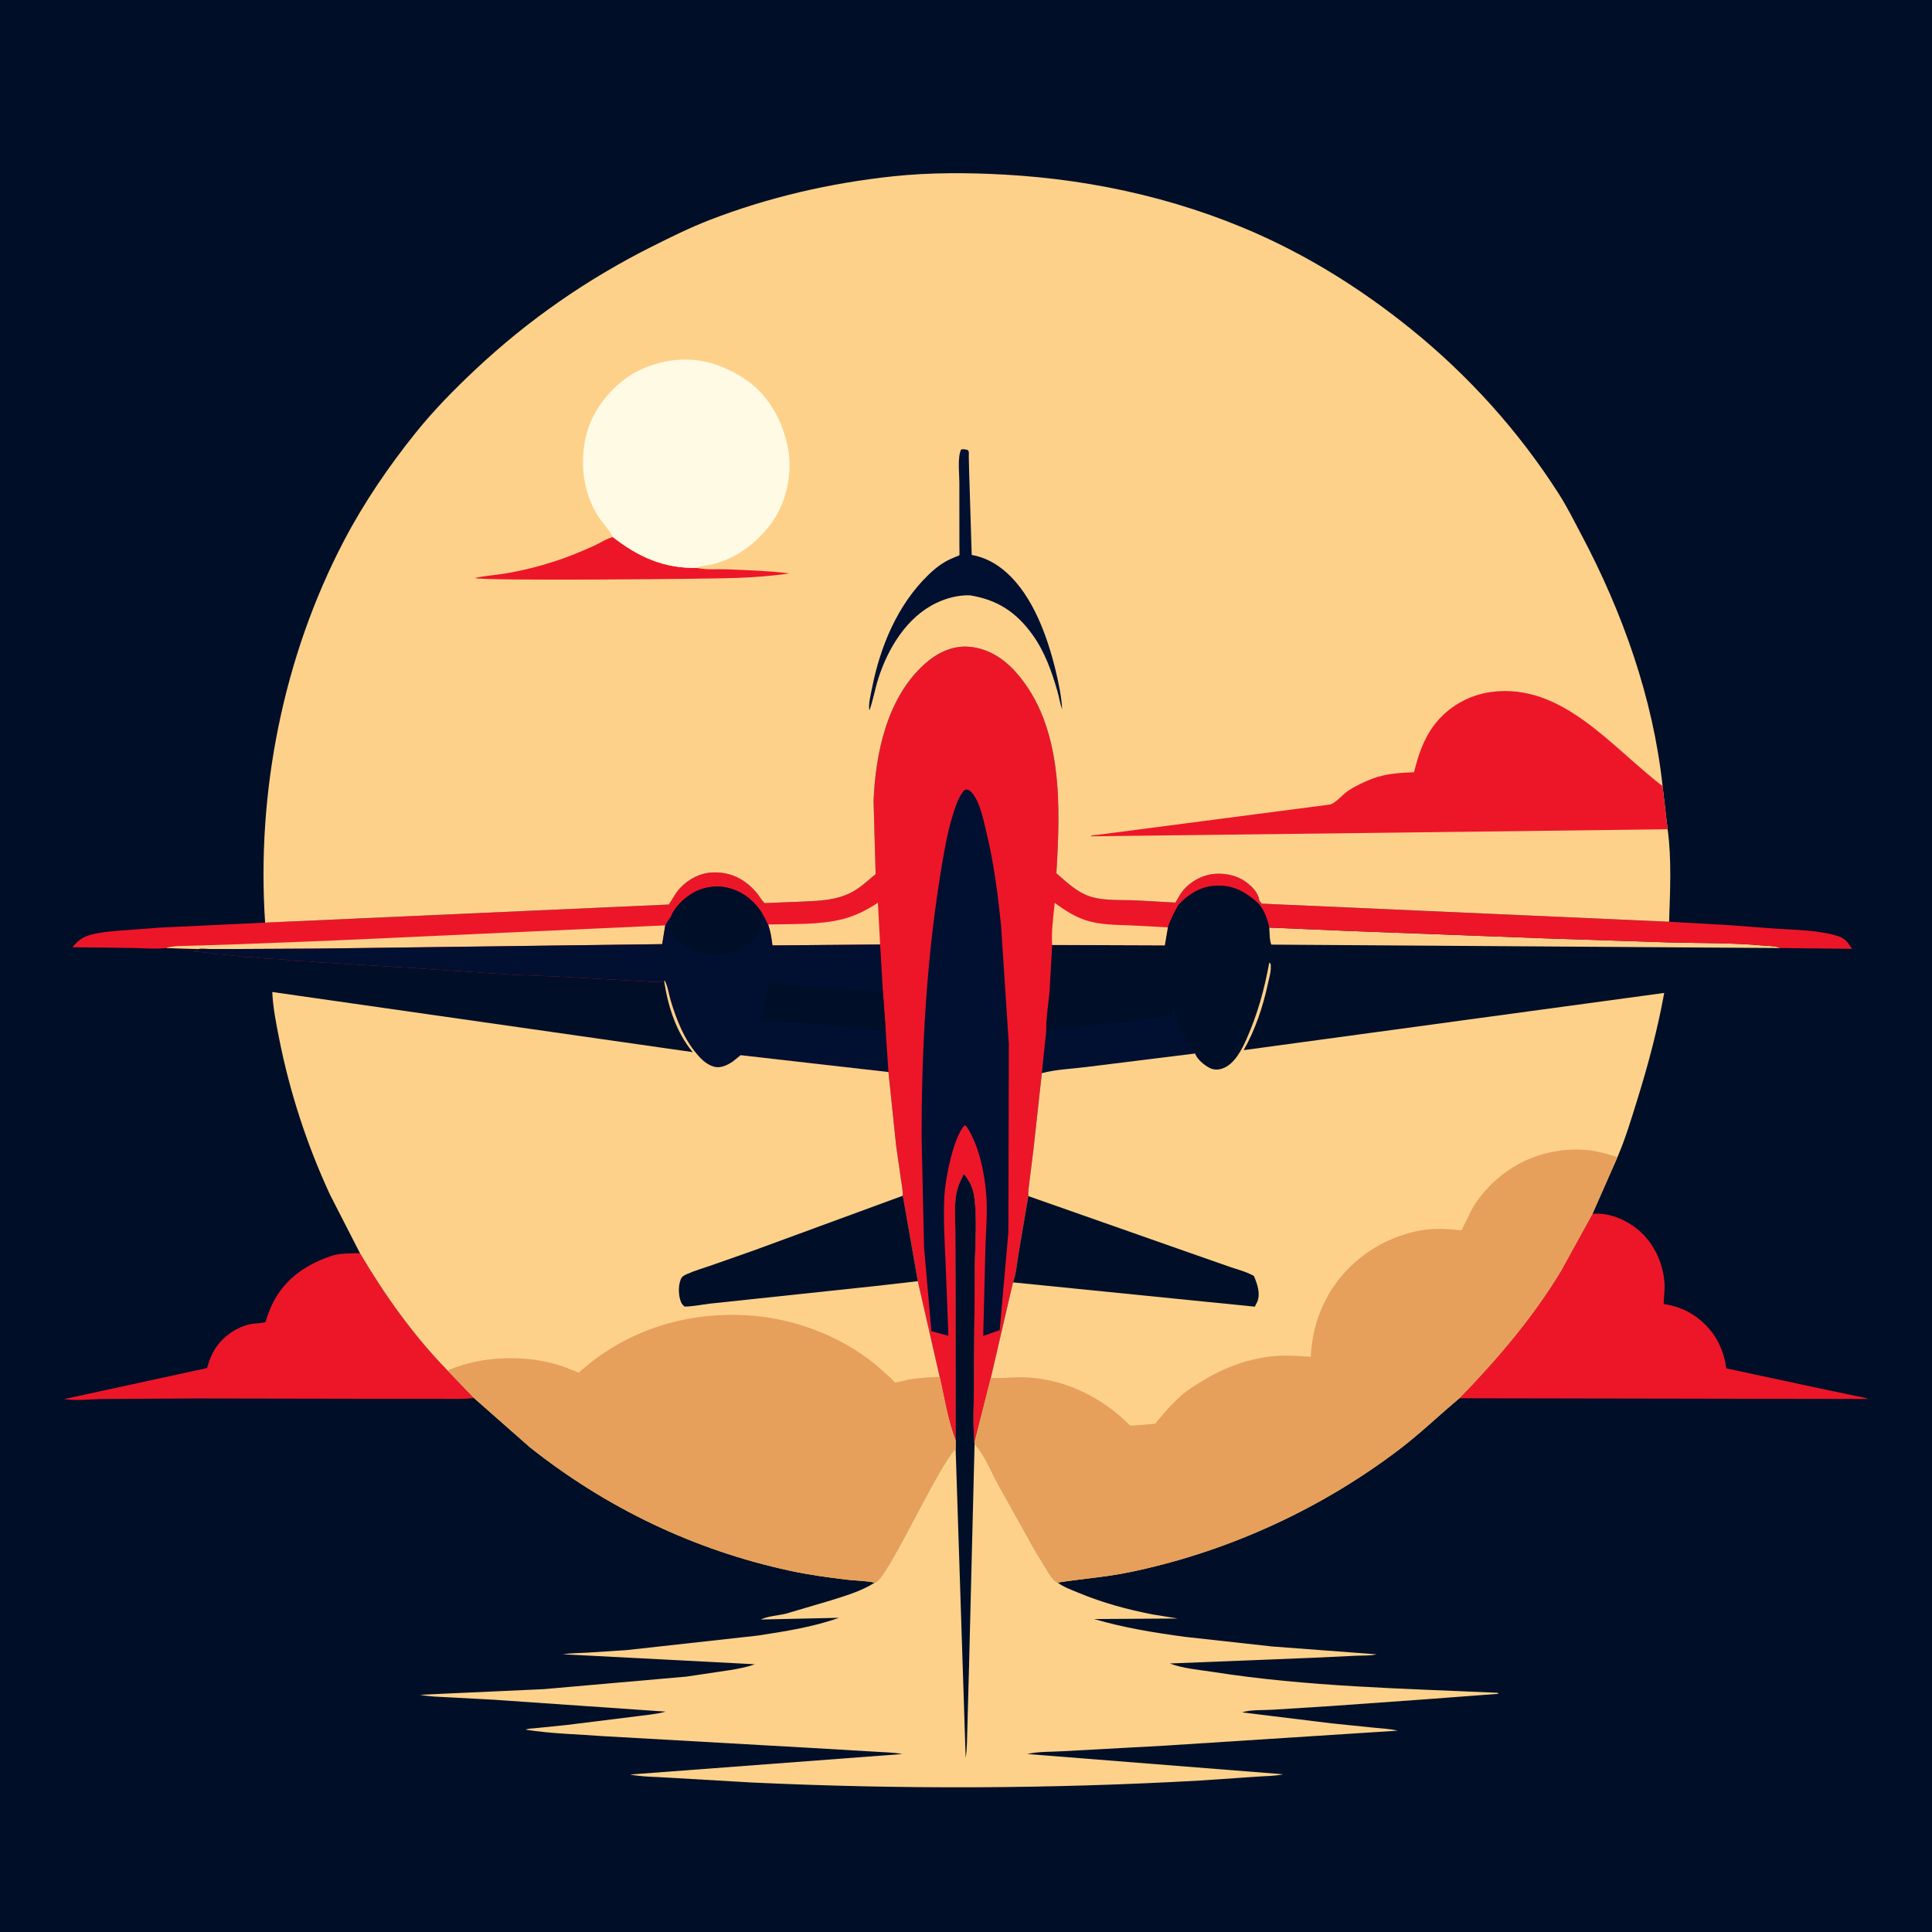
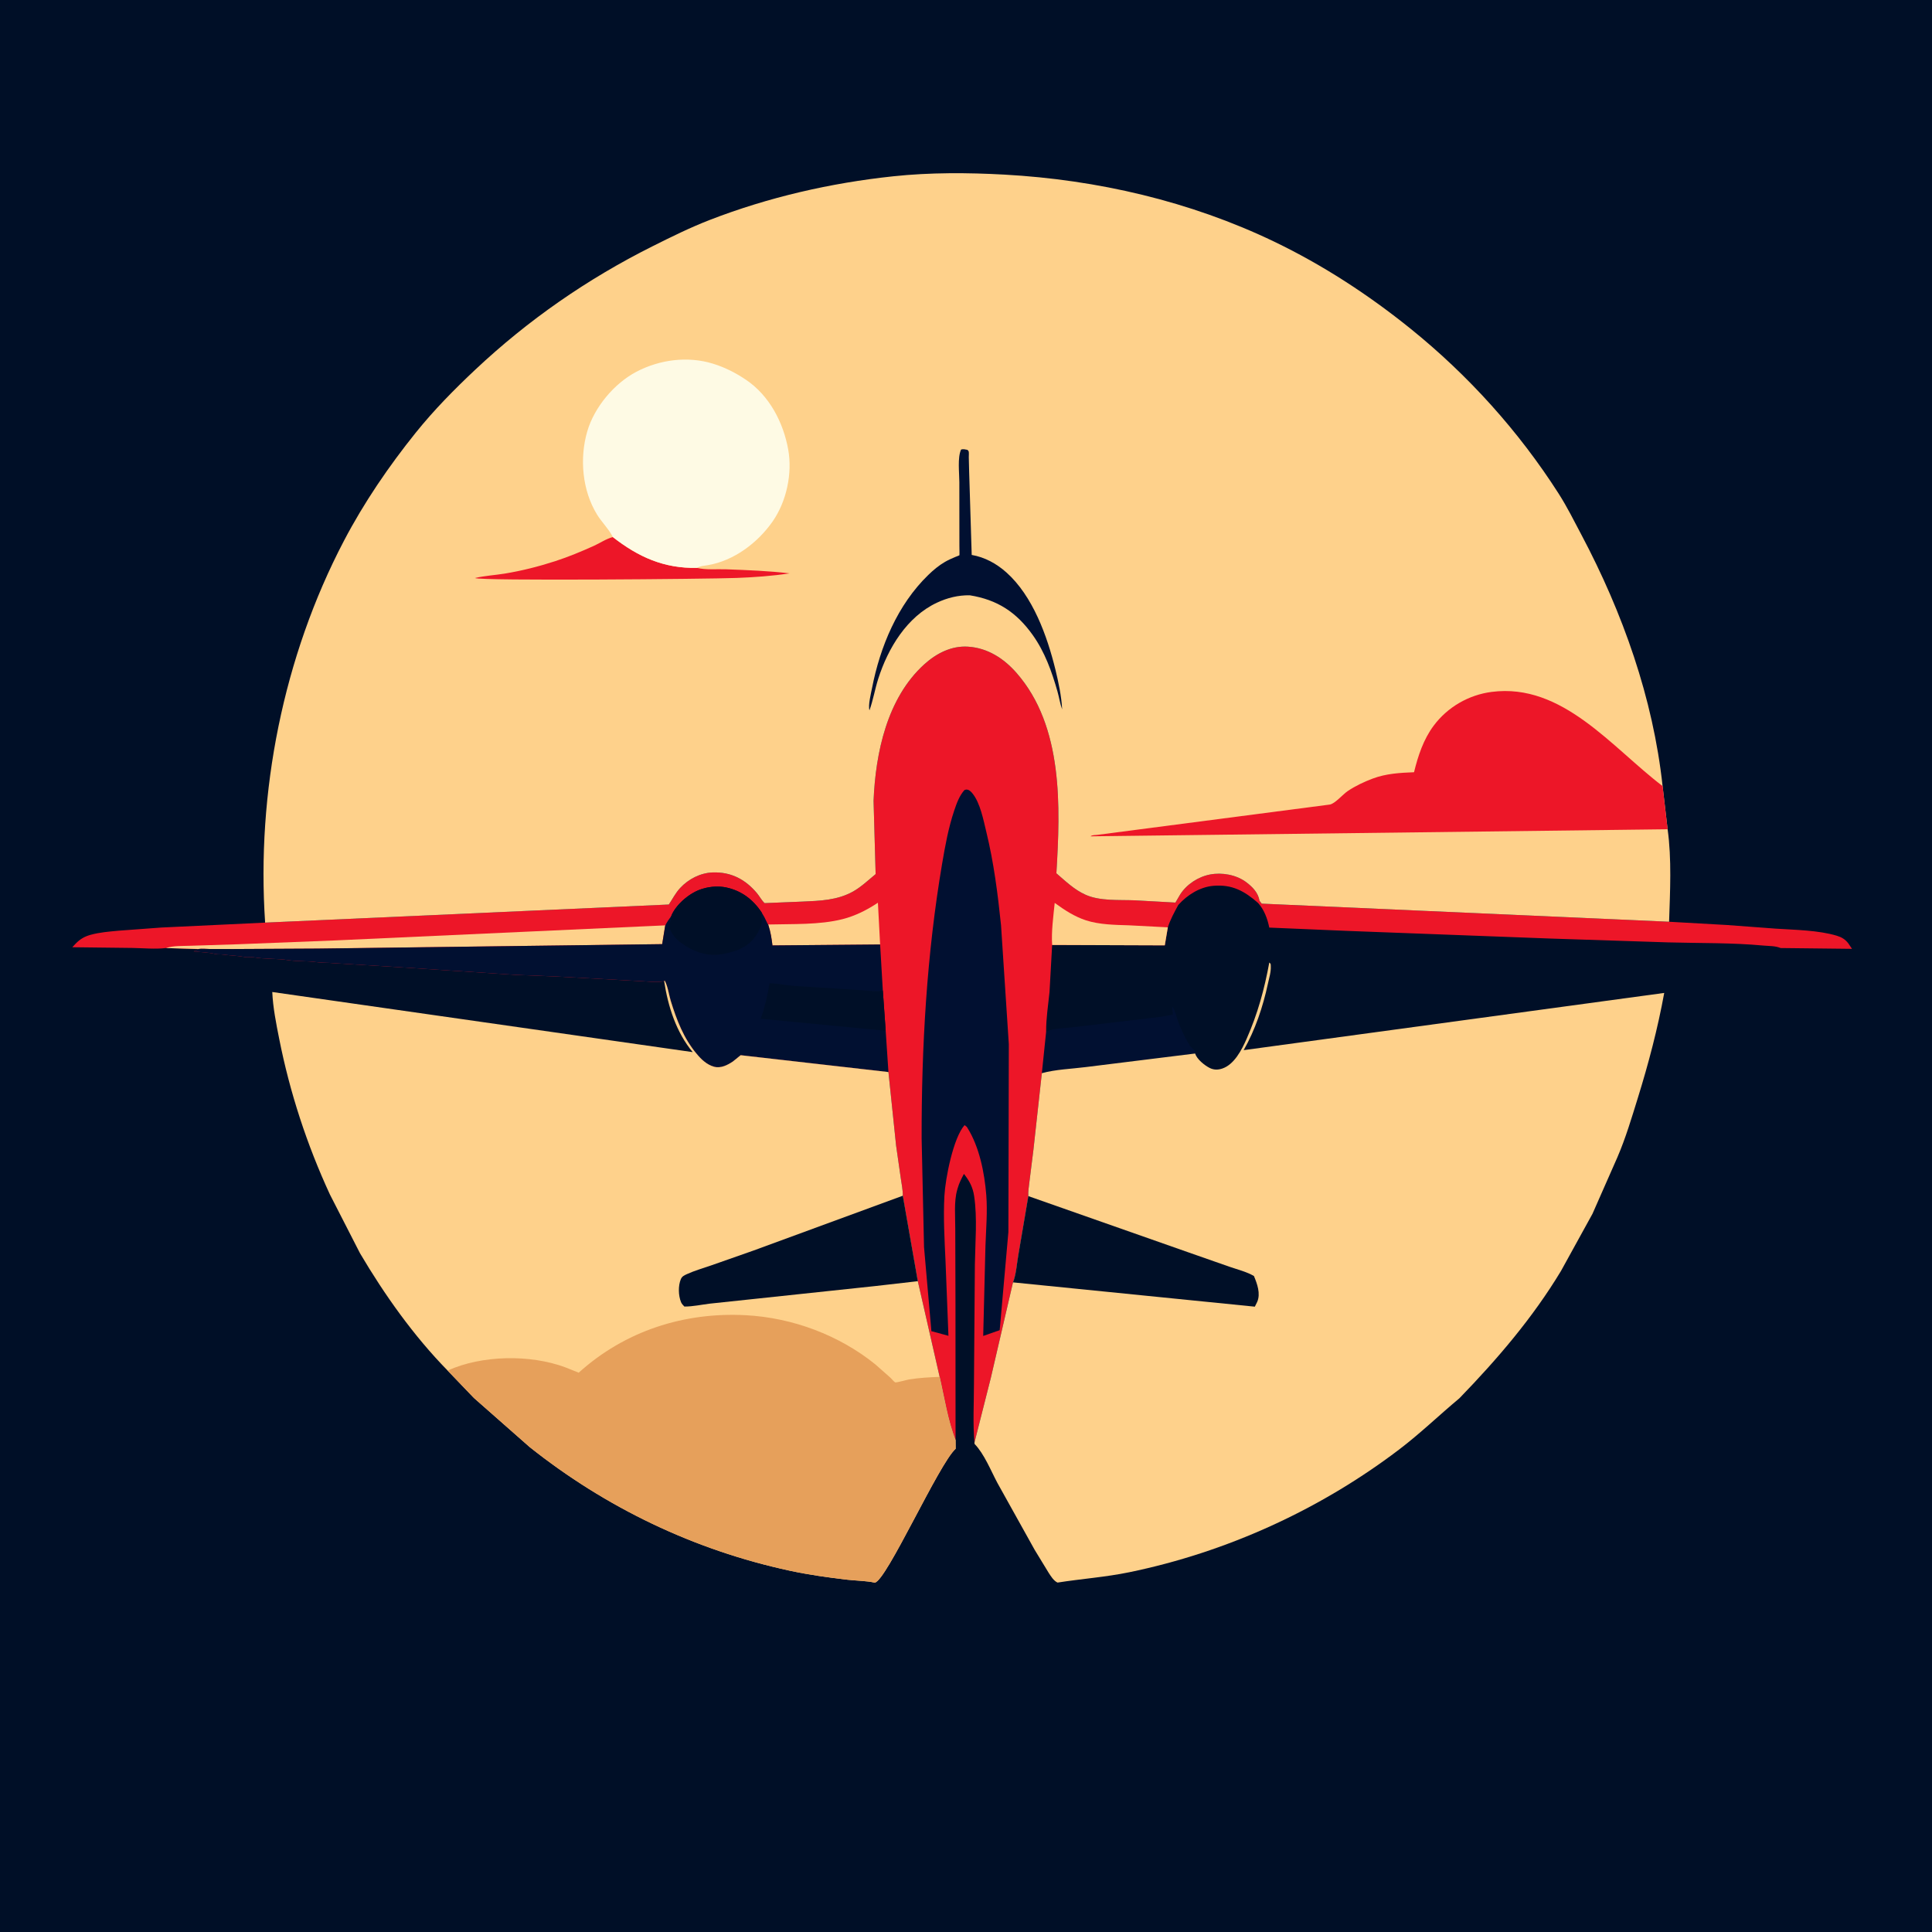
<svg xmlns="http://www.w3.org/2000/svg" version="1.1" style="display: block;" viewBox="0 0 2048 2048" width="1024" height="1024">
  <path transform="translate(0,0)" fill="rgb(0,15,39)" d="M -0 -0 L 2048 0 L 2048 2048 L -0 2048 L -0 -0 z" />
-   <path transform="translate(0,0)" fill="rgb(254,209,139)" d="M 1345.48 983.286 L 1428.06 986.785 L 1642.5 994.866 L 1768.46 998.968 C 1801.91 999.895 1835.97 999.221 1869.28 1002.34 C 1875.23 1002.89 1881.96 1002.58 1887.5 1004.96 L 1347.66 1001.33 C 1345.62 996.665 1345.94 988.512 1345.48 983.286 z" />
  <path transform="translate(0,0)" fill="rgb(1,16,49)" d="M 1242.57 1067.13 C 1245.43 1070.43 1244.71 1071.56 1246.49 1075 L 1246.99 1077.01 L 1249.46 1084.51 L 1253.49 1094 C 1255.75 1098.43 1257.77 1102.82 1260.49 1107 L 1261.46 1108.52 C 1262.97 1110.78 1261.89 1109.36 1263.99 1111.16 L 1266.96 1114.36 L 1266.86 1116.77 L 1150.96 1131.15 C 1135.78 1133.06 1119.04 1133.62 1104.4 1137.61 L 1108.96 1093.64 C 1115.66 1090.06 1127.89 1090.03 1135.5 1089.09 L 1216.28 1079.56 C 1225.01 1078.34 1234.87 1077.74 1243.29 1075.3 L 1242.57 1067.13 z" />
-   <path transform="translate(0,0)" fill="rgb(237,22,40)" d="M 381.594 1328.45 C 407.589 1372.52 438.586 1416.21 474.508 1452.87 L 502.39 1481.93 C 490.695 1483.41 478.459 1482.79 466.68 1482.81 L 407.193 1482.78 L 207.882 1482.43 L 110.181 1482.96 C 96.73 1483.09 81.041 1485.17 67.864 1483.11 L 219.495 1450.19 C 221.273 1444.34 223.136 1438.5 226.07 1433.12 C 233.997 1418.56 248.694 1407.49 264.903 1403.75 C 270.3 1402.5 276.089 1403.03 281.389 1401.51 C 283.71 1394.07 286.167 1387.05 289.758 1380.13 C 302.825 1354.94 325.51 1339.72 352 1331.11 C 361.021 1328.18 372.134 1328.82 381.594 1328.45 z" />
-   <path transform="translate(0,0)" fill="rgb(237,22,40)" d="M 1547.04 1482.21 C 1587.33 1440.64 1624.76 1396.93 1654.73 1347.24 L 1688.08 1286.71 C 1704.93 1285.02 1723.29 1292.72 1736.22 1303.38 C 1752.65 1316.93 1762.64 1337.83 1764.36 1358.94 C 1765.02 1366.97 1763.71 1374.4 1763.56 1382.34 L 1764.81 1382.52 C 1785.9 1385.75 1803.27 1396.65 1815.83 1413.75 C 1823.42 1424.09 1828.42 1437.83 1829.88 1450.53 L 1938.65 1473.82 L 1968.47 1479.99 C 1972.05 1480.79 1976.99 1481.34 1980.2 1482.97 L 1547.04 1482.21 z" />
-   <path transform="translate(0,0)" fill="rgb(254,209,139)" d="M 1012.93 1526.53 L 1012.85 1382.18 L 1012.62 1302.61 C 1012.69 1289.76 1011.12 1273.79 1014.63 1261.5 L 1015.17 1259.57 C 1016.72 1254.15 1019.17 1249.34 1021.8 1244.38 C 1027.62 1251.72 1031.21 1258.43 1032.63 1267.9 C 1036.1 1290.95 1033.78 1317.02 1033.4 1340.4 L 1032.43 1467.48 C 1032.43 1487.67 1031.16 1509.1 1032.97 1529.16 L 1033.08 1530.65 C 1043.33 1541.17 1050.31 1558.89 1057.26 1571.92 L 1096.85 1643 L 1111.67 1667.31 C 1114.04 1670.92 1116.95 1675.73 1121.03 1677.6 C 1127.65 1682.46 1136.24 1685.51 1143.78 1688.63 C 1169.06 1699.09 1194.88 1706.13 1221.73 1711.35 L 1248.56 1715.69 L 1159.85 1716.25 C 1191.43 1725.53 1223.59 1730.73 1256.15 1735.13 L 1348.49 1745.33 L 1459.25 1753.65 C 1452.45 1755.31 1444.21 1754.82 1437.18 1755.16 L 1392.16 1757.29 L 1240.12 1763.36 C 1253.94 1768.73 1271.36 1770.05 1286 1772.35 C 1385.43 1787.97 1487.1 1789.88 1587.5 1794.43 L 1588.41 1795.5 L 1512.23 1801.24 L 1410.57 1808.5 L 1348.5 1812.41 C 1338.33 1813.03 1326.23 1812.14 1316.58 1815.19 L 1411.85 1826.87 L 1455.62 1831.34 C 1464.24 1832.22 1473.09 1832.54 1481.53 1834.58 L 1233.78 1850.52 L 1127.25 1856.33 C 1114.89 1857.15 1101.01 1856.46 1089 1859.34 L 1360.12 1880.79 C 1351.58 1882.79 1341.66 1882.62 1332.88 1883.31 L 1271.85 1887.46 C 1113.27 1896.33 954.672 1896.91 796.017 1889.48 L 707.946 1884.35 C 694.811 1883.46 680.689 1883.56 667.813 1881.08 L 956.573 1859.33 C 946.718 1857.47 936.415 1857.52 926.42 1856.79 L 860.132 1852.89 L 640.539 1840.46 C 613.116 1838.4 584.484 1837.85 557.375 1833.53 C 559.332 1832.26 564.235 1832.3 566.621 1832.02 L 600 1828.65 L 674.631 1819.37 C 684.866 1817.91 695.702 1817.22 705.652 1814.4 L 523.363 1801.78 L 475.305 1799.19 C 465.311 1798.65 455.137 1798.55 445.31 1796.53 L 576.352 1790.58 L 727.543 1777.28 L 776 1770.06 C 784.108 1768.5 792.365 1767.23 800.065 1764.16 L 596.5 1753.58 C 605.164 1752.34 613.893 1752.37 622.616 1751.89 L 664.475 1749.16 L 803.113 1733.8 C 832.07 1729.33 861.651 1724.83 889.347 1714.93 L 806.42 1716.76 C 813.61 1713.14 825.636 1712.46 833.677 1710.4 L 879.561 1696.84 C 895.902 1691.72 912.72 1686.89 927.289 1677.66 C 939.544 1676.15 995.374 1551.34 1013.01 1535.78 L 1012.93 1526.53 z" />
  <path transform="translate(0,0)" fill="rgb(0,15,39)" d="M 1012.93 1526.53 L 1012.85 1382.18 L 1012.62 1302.61 C 1012.69 1289.76 1011.12 1273.79 1014.63 1261.5 L 1015.17 1259.57 C 1016.72 1254.15 1019.17 1249.34 1021.8 1244.38 C 1027.62 1251.72 1031.21 1258.43 1032.63 1267.9 C 1036.1 1290.95 1033.78 1317.02 1033.4 1340.4 L 1032.43 1467.48 C 1032.43 1487.67 1031.16 1509.1 1032.97 1529.16 L 1033.08 1530.65 L 1027.27 1764.58 L 1025.47 1830.7 C 1025.06 1841.51 1025.32 1852.73 1023.66 1863.43 L 1013.01 1535.78 L 1012.93 1526.53 z" />
  <path transform="translate(0,0)" fill="rgb(237,22,40)" d="M 281.046 978.014 L 708.977 958.831 C 713.032 952.78 716.012 946.665 721.041 941.259 C 729.822 931.82 742.474 925.272 755.5 924.825 C 774.886 924.16 790.074 932.097 802.388 946.77 C 805.216 950.14 807.317 954.387 810.525 957.355 L 850.571 955.726 C 869.179 954.899 887.536 954.375 904.229 945.067 C 912.791 940.293 920.629 932.81 928.214 926.599 L 926.024 848.936 C 928.117 797.997 940.347 739.995 979.66 704.307 C 992.423 692.722 1008.43 684.354 1026.17 685.497 C 1046.99 686.837 1064.2 698.037 1077.62 713.386 C 1127.28 770.186 1124.04 855.297 1119.81 925.742 C 1129.63 934.169 1138.93 943.26 1150.92 948.557 C 1166.23 955.318 1186.15 953.733 1202.75 954.376 L 1245.98 956.782 L 1251.14 948 C 1258.01 937.316 1270.22 929.395 1282.71 927.009 C 1295.37 924.589 1310.51 927.261 1320.97 935.086 C 1327.67 940.1 1333.82 946.358 1335.12 954.898 L 1337.5 957.908 L 1769.31 977.086 L 1830.5 980.536 L 1882.64 984.413 C 1902.94 985.764 1927.51 986.021 1947.05 991.891 C 1952.11 993.412 1955.94 995.679 1959.21 999.895 L 1963.2 1005.81 L 1887.5 1004.96 C 1881.96 1002.58 1875.23 1002.89 1869.28 1002.34 C 1835.97 999.221 1801.91 999.895 1768.46 998.968 L 1642.5 994.866 L 1428.06 986.785 L 1345.48 983.286 C 1343.64 974.016 1340.06 964.268 1333.61 957.177 C 1319.24 944.561 1306.08 937.312 1286.26 939 C 1271.85 940.228 1258.53 948.688 1249.03 959.307 C 1244.86 967.026 1240.64 974.618 1237.96 983.011 L 1234.73 1002.12 L 1115.32 1001.69 L 1112.52 1051.76 C 1111.14 1065.43 1108.81 1079.95 1108.96 1093.64 L 1104.4 1137.61 L 1095.46 1218.93 L 1091.22 1252.88 C 1090.72 1257.71 1089.7 1263.11 1090.08 1267.93 L 1079.44 1330.5 C 1077.89 1339.43 1077.15 1351.03 1073.82 1359.36 L 1050.34 1460.53 L 1032.97 1529.16 C 1031.16 1509.1 1032.43 1487.67 1032.43 1467.48 L 1033.4 1340.4 C 1033.78 1317.02 1036.1 1290.95 1032.63 1267.9 C 1031.21 1258.43 1027.62 1251.72 1021.8 1244.38 C 1019.17 1249.34 1016.72 1254.15 1015.17 1259.57 L 1014.63 1261.5 C 1011.12 1273.79 1012.69 1289.76 1012.62 1302.61 L 1012.85 1382.18 L 1012.93 1526.53 C 1004.76 1505.79 1001.11 1481.33 996.078 1459.54 L 972.92 1358.11 L 957.031 1267.51 C 957.109 1261.36 955.666 1254.7 954.811 1248.58 L 949.897 1214.29 L 941.784 1136.42 L 785.124 1118.56 L 777.151 1125.03 C 771.441 1128.98 764.025 1132.78 756.849 1130.75 C 749.172 1128.59 743.49 1123.08 738.5 1117.12 C 724.672 1100.63 717.28 1081.28 711.022 1060.94 C 709.054 1054.54 707.843 1045.09 704.583 1039.5 L 704.045 1040.16 C 695.553 1041.83 685.513 1040.2 676.856 1039.93 L 588.5 1035.08 L 547.018 1033.43 L 419.5 1025.05 L 353.5 1021 C 347.462 1020.38 341.554 1020.77 335.5 1019.92 C 325.64 1018.53 315.352 1019.32 305.5 1017.79 C 293.721 1015.96 281.315 1016.85 269.5 1014.86 C 266.294 1014.32 262.67 1015.15 259.5 1014.51 C 252.011 1013.01 244.115 1012.96 236.5 1011.89 C 233.591 1011.49 230.624 1011.93 227.749 1011.2 C 220.975 1009.47 212.414 1009.46 205.35 1008.5 L 210.271 1006.01 L 175.898 1004.98 C 164.672 1006.3 151.73 1005.07 140.294 1004.86 L 76.629 1004.11 L 80.331 1000.16 C 84.893 995.507 89.571 992.762 95.797 991.01 C 105.457 988.292 115.55 987.552 125.5 986.591 L 170.842 983.236 L 281.046 978.014 z" />
  <path transform="translate(0,0)" fill="rgb(254,209,139)" d="M 1115.32 1001.69 C 1114.33 987.775 1116.62 971.076 1118.04 957.123 C 1128.46 964.682 1138.9 971.595 1151.24 975.614 C 1165.22 980.168 1181.91 980.427 1196.48 980.858 L 1237.96 983.011 L 1234.73 1002.12 L 1115.32 1001.69 z" />
  <path transform="translate(0,0)" fill="rgb(254,209,139)" d="M 814.282 980.01 C 839.71 979.301 868.676 980.599 893.371 974.276 C 906.723 970.858 919.185 964.541 930.62 956.931 L 932.969 1001.2 L 818.837 1002.19 C 817.982 995.057 816.843 987.833 814.61 980.987 L 814.282 980.01 z" />
  <path transform="translate(0,0)" fill="rgb(254,209,139)" d="M 175.898 1004.98 C 183.932 1002.3 193.627 1002.89 202.06 1002.54 L 252.372 1000.94 L 355.5 996.883 L 560.547 987.509 L 705.267 980.919 L 704.988 982.017 L 701.938 1000.83 L 336.481 1005.55 L 247.314 1006.01 L 222.015 1005.97 C 218.425 1005.96 213.762 1005.38 210.271 1006.01 L 175.898 1004.98 z" />
  <path transform="translate(0,0)" fill="rgb(1,16,49)" d="M 1022.34 837.5 C 1022.99 837.282 1023.86 836.941 1024.55 836.961 C 1027.26 837.04 1029.25 839.061 1030.85 841.036 C 1039.16 851.277 1042.5 869.405 1045.57 882.001 C 1053.48 914.408 1057.7 947.591 1061.13 980.731 L 1069.39 1106.8 L 1068.93 1306.05 L 1059.72 1409.98 C 1057.57 1410.88 1058.38 1410.63 1056.47 1411.17 L 1042.24 1416.16 L 1044.63 1320.54 C 1045.24 1303.06 1046.88 1284.24 1045.5 1266.84 C 1043.63 1243.33 1038.21 1215.89 1025.59 1195.7 L 1024.82 1194.5 L 1022.5 1192.66 C 1010.46 1206.18 1002.13 1249.23 1001.12 1267.5 C 999.856 1290.43 1001.26 1313.96 1002.29 1336.88 L 1005.39 1416.02 L 988.439 1411.38 L 987.325 1411.18 L 979.508 1321.98 L 976.969 1206.96 C 976.782 1109.8 982.413 1011.39 998.695 915.494 C 1001.9 896.611 1005.38 877.527 1011.47 859.341 C 1014.06 851.643 1016.87 843.656 1022.34 837.5 z" />
  <path transform="translate(0,0)" fill="rgb(1,16,49)" d="M 711.553 971.103 L 712.183 969.504 C 717.754 957.626 731.945 945.907 744.412 942.236 L 746 941.792 C 753.367 939.66 762.133 939.157 769.684 940.732 C 786.046 944.145 798.535 953.762 807.553 967.536 C 809.578 970.789 811.27 973.939 812.823 977.441 C 813.524 979.023 813.205 978.383 814.282 980.01 L 814.61 980.987 C 816.843 987.833 817.982 995.057 818.837 1002.19 L 932.969 1001.2 L 935.824 1049.98 L 938.862 1092.66 L 941.784 1136.42 L 785.124 1118.56 L 777.151 1125.03 C 771.441 1128.98 764.025 1132.78 756.849 1130.75 C 749.172 1128.59 743.49 1123.08 738.5 1117.12 C 724.672 1100.63 717.28 1081.28 711.022 1060.94 C 709.054 1054.54 707.843 1045.09 704.583 1039.5 L 704.045 1040.16 C 695.553 1041.83 685.513 1040.2 676.856 1039.93 L 588.5 1035.08 L 547.018 1033.43 L 419.5 1025.05 L 353.5 1021 C 347.462 1020.38 341.554 1020.77 335.5 1019.92 C 325.64 1018.53 315.352 1019.32 305.5 1017.79 C 293.721 1015.96 281.315 1016.85 269.5 1014.86 C 266.294 1014.32 262.67 1015.15 259.5 1014.51 C 252.011 1013.01 244.115 1012.96 236.5 1011.89 C 233.591 1011.49 230.624 1011.93 227.749 1011.2 C 220.975 1009.47 212.414 1009.46 205.35 1008.5 L 210.271 1006.01 C 213.762 1005.38 218.425 1005.96 222.015 1005.97 L 247.314 1006.01 L 336.481 1005.55 L 701.938 1000.83 L 704.988 982.017 L 705.267 980.919 C 707.047 977.325 709.159 974.313 711.553 971.103 z" />
  <path transform="translate(0,0)" fill="rgb(0,15,39)" d="M 938.862 1092.66 L 806.422 1079.92 C 810.734 1067.73 813.607 1055.08 815.742 1042.36 C 824.321 1042.42 833.226 1044.46 841.838 1045.1 L 914.884 1049.77 C 920.667 1050.05 929.035 1051.62 934.584 1050.31 L 935.824 1049.98 L 938.862 1092.66 z" />
  <path transform="translate(0,0)" fill="rgb(0,15,39)" d="M 711.553 971.103 L 712.183 969.504 C 717.754 957.626 731.945 945.907 744.412 942.236 L 746 941.792 C 753.367 939.66 762.133 939.157 769.684 940.732 C 786.046 944.145 798.535 953.762 807.553 967.536 L 807.076 969.295 C 806.471 971.702 807.294 972.693 807.543 975 C 808.374 982.715 800.192 994.739 794.768 999.393 C 790.26 1003.26 784.666 1006.36 779 1008.1 C 766.327 1012.01 754.967 1013.98 742 1009.81 L 740.703 1009.41 C 729.776 1005.84 713.829 996.152 710.079 984.441 C 709.189 981.662 711.207 974.194 711.553 971.103 z" />
  <path transform="translate(0,0)" fill="rgb(254,209,139)" d="M 704.045 1040.16 L 704.583 1039.5 C 707.843 1045.09 709.054 1054.54 711.022 1060.94 C 717.28 1081.28 724.672 1100.63 738.5 1117.12 C 743.49 1123.08 749.172 1128.59 756.849 1130.75 C 764.025 1132.78 771.441 1128.98 777.151 1125.03 L 785.124 1118.56 L 941.784 1136.42 L 949.897 1214.29 L 954.811 1248.58 C 955.666 1254.7 957.109 1261.36 957.031 1267.51 L 972.92 1358.11 L 996.078 1459.54 C 1001.11 1481.33 1004.76 1505.79 1012.93 1526.53 L 1013.01 1535.78 C 995.374 1551.34 939.544 1676.15 927.289 1677.66 C 918.209 1675.66 907.707 1675.65 898.346 1674.58 C 877.911 1672.22 857.105 1669.29 836.989 1664.95 C 735.899 1643.12 642.192 1598.2 561.331 1533.83 L 502.39 1481.93 L 474.508 1452.87 C 438.586 1416.21 407.589 1372.52 381.594 1328.45 L 349.7 1266.17 C 325.387 1213.52 307.238 1158.15 295.972 1101.25 C 292.73 1084.87 289.377 1068.26 288.618 1051.56 L 734.291 1115.29 C 716.781 1094.22 708.119 1066.87 704.045 1040.16 z" />
  <path transform="translate(0,0)" fill="rgb(0,15,39)" d="M 972.92 1358.11 L 928 1363.25 L 803.976 1376.44 L 752.618 1381.89 C 743.612 1382.96 734.572 1385.02 725.5 1385 C 724.07 1383.55 722.74 1382.28 721.94 1380.36 C 719.049 1373.43 718.785 1362.88 721.722 1355.96 C 722.966 1353.03 725.14 1352 727.925 1350.72 C 736.117 1346.96 745.221 1344.4 753.732 1341.43 L 798.73 1325.63 L 957.031 1267.51 L 972.92 1358.11 z" />
  <path transform="translate(0,0)" fill="rgb(230,160,91)" d="M 474.508 1452.87 C 510.728 1436.38 562.027 1435.62 599.063 1449.36 L 613.453 1455.1 C 662.356 1410.93 725.044 1390.65 790.691 1394.19 C 840.043 1396.84 889.333 1415.18 927.829 1446.25 L 943.955 1460.5 C 944.944 1461.43 948.001 1465.1 948.909 1465.36 C 950.481 1465.8 961.061 1462.7 963.687 1462.27 C 974.337 1460.54 985.308 1459.94 996.078 1459.54 C 1001.11 1481.33 1004.76 1505.79 1012.93 1526.53 L 1013.01 1535.78 C 995.374 1551.34 939.544 1676.15 927.289 1677.66 C 918.209 1675.66 907.707 1675.65 898.346 1674.58 C 877.911 1672.22 857.105 1669.29 836.989 1664.95 C 735.899 1643.12 642.192 1598.2 561.331 1533.83 L 502.39 1481.93 L 474.508 1452.87 z" />
  <path transform="translate(0,0)" fill="rgb(254,209,139)" d="M 1266.86 1116.77 C 1268.81 1122.85 1276.81 1129.31 1282.35 1132.09 C 1286.63 1134.23 1290.95 1134.25 1295.5 1132.76 C 1308.33 1128.57 1316.32 1112.82 1321.39 1101.38 C 1333.14 1074.86 1340.33 1048.67 1345.5 1020.3 C 1347.29 1021.9 1346.99 1021.84 1347.09 1024.19 C 1347.38 1030.53 1345.29 1036.91 1343.97 1043.07 C 1338.75 1067.28 1330.63 1091.62 1318.33 1113.2 L 1764.14 1052.55 C 1757.3 1090.19 1747.47 1127.49 1736.13 1164 C 1729.58 1185.08 1723.33 1206.23 1714.6 1226.55 L 1688.08 1286.71 L 1654.73 1347.24 C 1624.76 1396.93 1587.33 1440.64 1547.04 1482.21 C 1525.44 1500.23 1505.36 1519.68 1482.9 1536.73 C 1399.04 1600.4 1300.04 1645.46 1196.98 1666.66 C 1171.73 1671.86 1146.36 1673.6 1121.03 1677.6 C 1116.95 1675.73 1114.04 1670.92 1111.67 1667.31 L 1096.85 1643 L 1057.26 1571.92 C 1050.31 1558.89 1043.33 1541.17 1033.08 1530.65 L 1032.97 1529.16 L 1050.34 1460.53 L 1073.82 1359.36 C 1077.15 1351.03 1077.89 1339.43 1079.44 1330.5 L 1090.08 1267.93 C 1089.7 1263.11 1090.72 1257.71 1091.22 1252.88 L 1095.46 1218.93 L 1104.4 1137.61 C 1119.04 1133.62 1135.78 1133.06 1150.96 1131.15 L 1266.86 1116.77 z" />
  <path transform="translate(0,0)" fill="rgb(0,15,39)" d="M 1090.08 1267.93 L 1258.75 1327.2 L 1303.37 1342.82 C 1311.73 1345.73 1321.6 1348.14 1329.22 1352.62 C 1332.67 1360.86 1336.47 1371.25 1332.72 1379.99 L 1330.17 1385.12 L 1073.82 1359.36 C 1077.15 1351.03 1077.89 1339.43 1079.44 1330.5 L 1090.08 1267.93 z" />
-   <path transform="translate(0,0)" fill="rgb(230,160,91)" d="M 1050.34 1460.53 C 1060.74 1461.35 1072.08 1459.84 1082.65 1459.94 C 1126.15 1460.35 1167.76 1480.46 1197.99 1511.17 C 1204.77 1511.1 1211.62 1510.45 1218.36 1509.7 C 1219.91 1509.53 1223.36 1509.54 1224.69 1508.95 C 1225.15 1508.75 1226.92 1506.26 1227.28 1505.83 L 1237.37 1494.06 C 1243.86 1486.96 1251.3 1479.29 1259.17 1473.78 C 1287.14 1454.18 1318.05 1440 1352.5 1437.39 C 1364.78 1436.46 1377.19 1437.52 1389.46 1438.19 C 1390.85 1411.79 1398.06 1387.28 1412.79 1365.12 C 1433.58 1333.87 1466.32 1312.34 1503 1304.8 C 1517.97 1301.72 1533.13 1302.46 1548.25 1304.13 C 1548.58 1304.16 1548.96 1304.43 1549.24 1304.24 C 1549.24 1304.24 1560.24 1281.48 1562.17 1278.44 C 1574.13 1259.63 1591.65 1243.47 1611.39 1233.04 C 1633.13 1221.56 1659.28 1216.6 1683.75 1219.24 C 1694.09 1220.36 1704.67 1223.53 1714.6 1226.55 L 1688.08 1286.71 L 1654.73 1347.24 C 1624.76 1396.93 1587.33 1440.64 1547.04 1482.21 C 1525.44 1500.23 1505.36 1519.68 1482.9 1536.73 C 1399.04 1600.4 1300.04 1645.46 1196.98 1666.66 C 1171.73 1671.86 1146.36 1673.6 1121.03 1677.6 C 1116.95 1675.73 1114.04 1670.92 1111.67 1667.31 L 1096.85 1643 L 1057.26 1571.92 C 1050.31 1558.89 1043.33 1541.17 1033.08 1530.65 L 1032.97 1529.16 L 1050.34 1460.53 z" />
  <path transform="translate(0,0)" fill="rgb(254,209,139)" d="M 281.046 978.014 C 271.739 839.98 300.284 696.038 364.589 573.285 C 385.816 532.765 412.132 494.201 440.767 458.584 C 459.964 434.706 481.485 412.849 503.783 391.9 C 560.088 338.999 622.535 295.711 691.594 261.118 C 711.533 251.13 731.483 241.254 752.295 233.183 C 814.51 209.055 880.73 193.891 947.005 186.868 C 985.884 182.748 1025.92 182.951 1064.92 185.108 C 1163.18 190.541 1261.54 213.319 1350.5 256.055 C 1402.34 280.959 1450.76 312.539 1495.46 348.609 C 1556.5 397.871 1609.97 457.125 1652.26 523.309 C 1661.24 537.365 1668.62 552.275 1676.42 566.99 C 1720.09 649.408 1752.38 740.098 1762.41 833.274 L 1767.74 879.045 C 1772.16 910.41 1770.33 945.407 1769.31 977.086 L 1337.5 957.908 L 1335.12 954.898 C 1333.82 946.358 1327.67 940.1 1320.97 935.086 C 1310.51 927.261 1295.37 924.589 1282.71 927.009 C 1270.22 929.395 1258.01 937.316 1251.14 948 L 1245.98 956.782 L 1202.75 954.376 C 1186.15 953.733 1166.23 955.318 1150.92 948.557 C 1138.93 943.26 1129.63 934.169 1119.81 925.742 C 1124.04 855.297 1127.28 770.186 1077.62 713.386 C 1064.2 698.037 1046.99 686.837 1026.17 685.497 C 1008.43 684.354 992.423 692.722 979.66 704.307 C 940.347 739.995 928.117 797.997 926.024 848.936 L 928.214 926.599 C 920.629 932.81 912.791 940.293 904.229 945.067 C 887.536 954.375 869.179 954.899 850.571 955.726 L 810.525 957.355 C 807.317 954.387 805.216 950.14 802.388 946.77 C 790.074 932.097 774.886 924.16 755.5 924.825 C 742.474 925.272 729.822 931.82 721.041 941.259 C 716.012 946.665 713.032 952.78 708.977 958.831 L 281.046 978.014 z" />
  <path transform="translate(0,0)" fill="rgb(237,22,40)" d="M 738.816 601.972 C 748.211 604.326 760.144 603.132 769.898 603.498 C 792.252 604.336 814.783 605.136 836.999 607.807 C 818.414 610.602 799.62 611.93 780.842 612.646 C 750.439 613.805 509.312 615.954 503.5 612.745 C 513.566 610.298 524.71 609.725 535 608.037 C 553.185 605.053 570.907 600.566 588.434 594.899 C 602.447 590.368 616.241 584.623 629.656 578.566 C 636.315 575.559 642.556 571.139 649.639 569.326 C 676.699 590.419 703.741 602.698 738.816 601.972 z" />
  <path transform="translate(0,0)" fill="rgb(1,16,49)" d="M 1018.8 476.5 C 1021.15 475.819 1023.17 476.393 1025.5 476.857 C 1025.94 477.404 1026.63 477.824 1026.83 478.5 C 1027.26 479.963 1026.92 483.153 1026.96 484.771 L 1027.35 500.5 L 1030.05 588.246 C 1044.01 590.681 1056.34 597.446 1066.83 606.812 C 1094.92 631.884 1110.07 674.271 1118.79 709.813 C 1122.09 723.299 1125.21 738.086 1125.93 751.985 C 1123.65 745.805 1122.76 739.33 1120.96 733 C 1115.02 712.021 1107.55 691.149 1094.79 673.239 C 1077.42 648.863 1057.2 635.738 1028.02 631.032 C 1015.79 630.835 1004.28 633.688 993.225 638.853 C 961.386 653.733 941.287 687.133 930.955 719.579 C 927.478 730.5 925.521 742.343 921.661 753 C 920.12 747.409 923.243 735.237 924.377 729.43 C 932.964 685.457 951.419 641.12 983.992 609.5 C 989.358 604.292 995.239 599.365 1001.73 595.62 C 1005.29 593.57 1009.01 591.921 1012.8 590.339 C 1013.37 590.102 1016.82 588.847 1017.02 588.612 C 1017.21 588.38 1017 579.671 1017 578.582 L 1016.94 511.023 C 1016.94 501.485 1014.85 484.969 1018.8 476.5 z" />
  <path transform="translate(0,0)" fill="rgb(237,22,40)" d="M 1767.74 879.045 L 1156 886.541 C 1158 884.804 1161.24 885.414 1163.89 884.913 L 1409.34 852.903 C 1414.8 852.35 1423.46 842.019 1428.72 838.5 C 1436.75 833.126 1446.12 828.698 1455.15 825.319 C 1469.35 820.006 1483.95 819.181 1498.93 818.6 C 1503.2 801.126 1508.92 783.743 1519.83 769.155 C 1534.52 749.508 1556.89 736.581 1581.25 733.44 C 1656.43 723.75 1708.67 792.476 1762.41 833.274 L 1767.74 879.045 z" />
  <path transform="translate(0,0)" fill="rgb(254,250,228)" d="M 649.639 569.326 L 649.001 568.087 C 644.869 560.32 637.75 553.306 632.993 545.61 C 617.179 520.019 614.17 485.944 622.519 457.3 C 629.975 431.722 650.98 406.507 674.598 394.092 C 699.073 381.228 728.83 377.258 755.506 385.431 C 768.395 389.38 779.602 395.078 790.77 402.596 C 815.526 419.26 830.337 447.714 835.523 476.464 C 840.106 501.872 833.788 531.567 819.005 552.771 C 803.197 575.445 777.811 594.605 749.942 599.173 C 745.95 599.828 742.445 599.953 738.816 601.972 C 703.741 602.698 676.699 590.419 649.639 569.326 z" />
</svg>